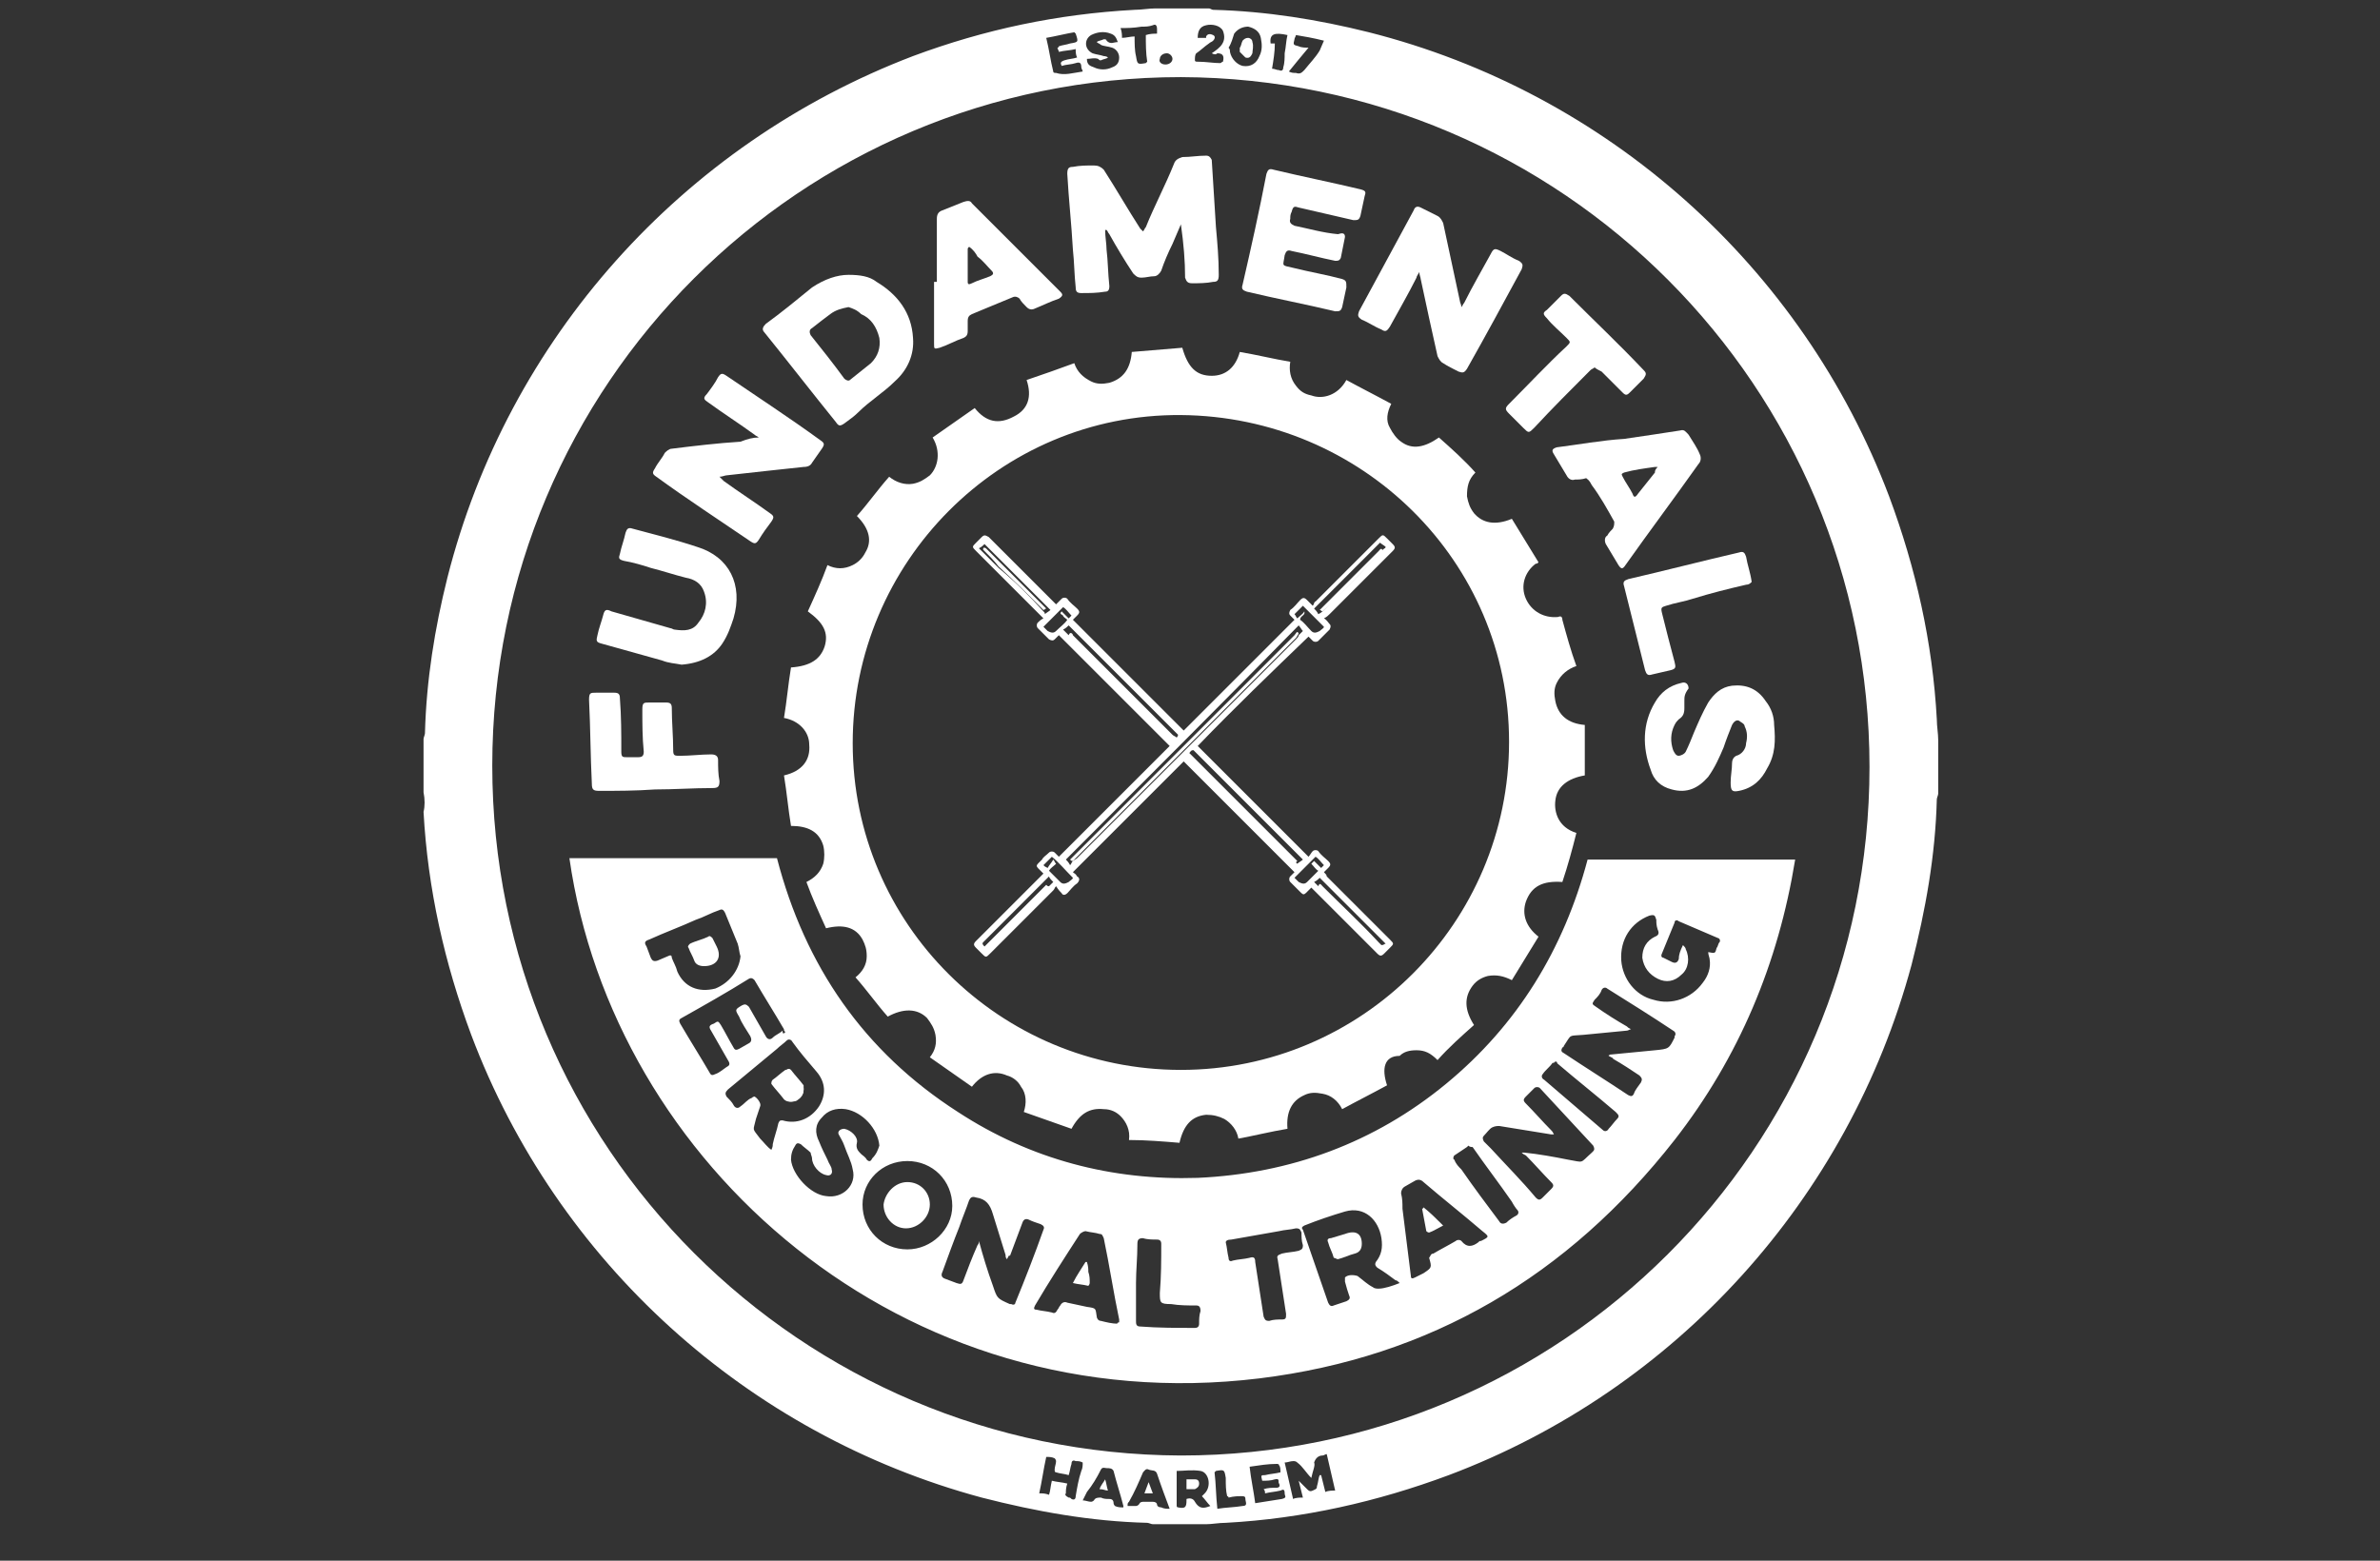
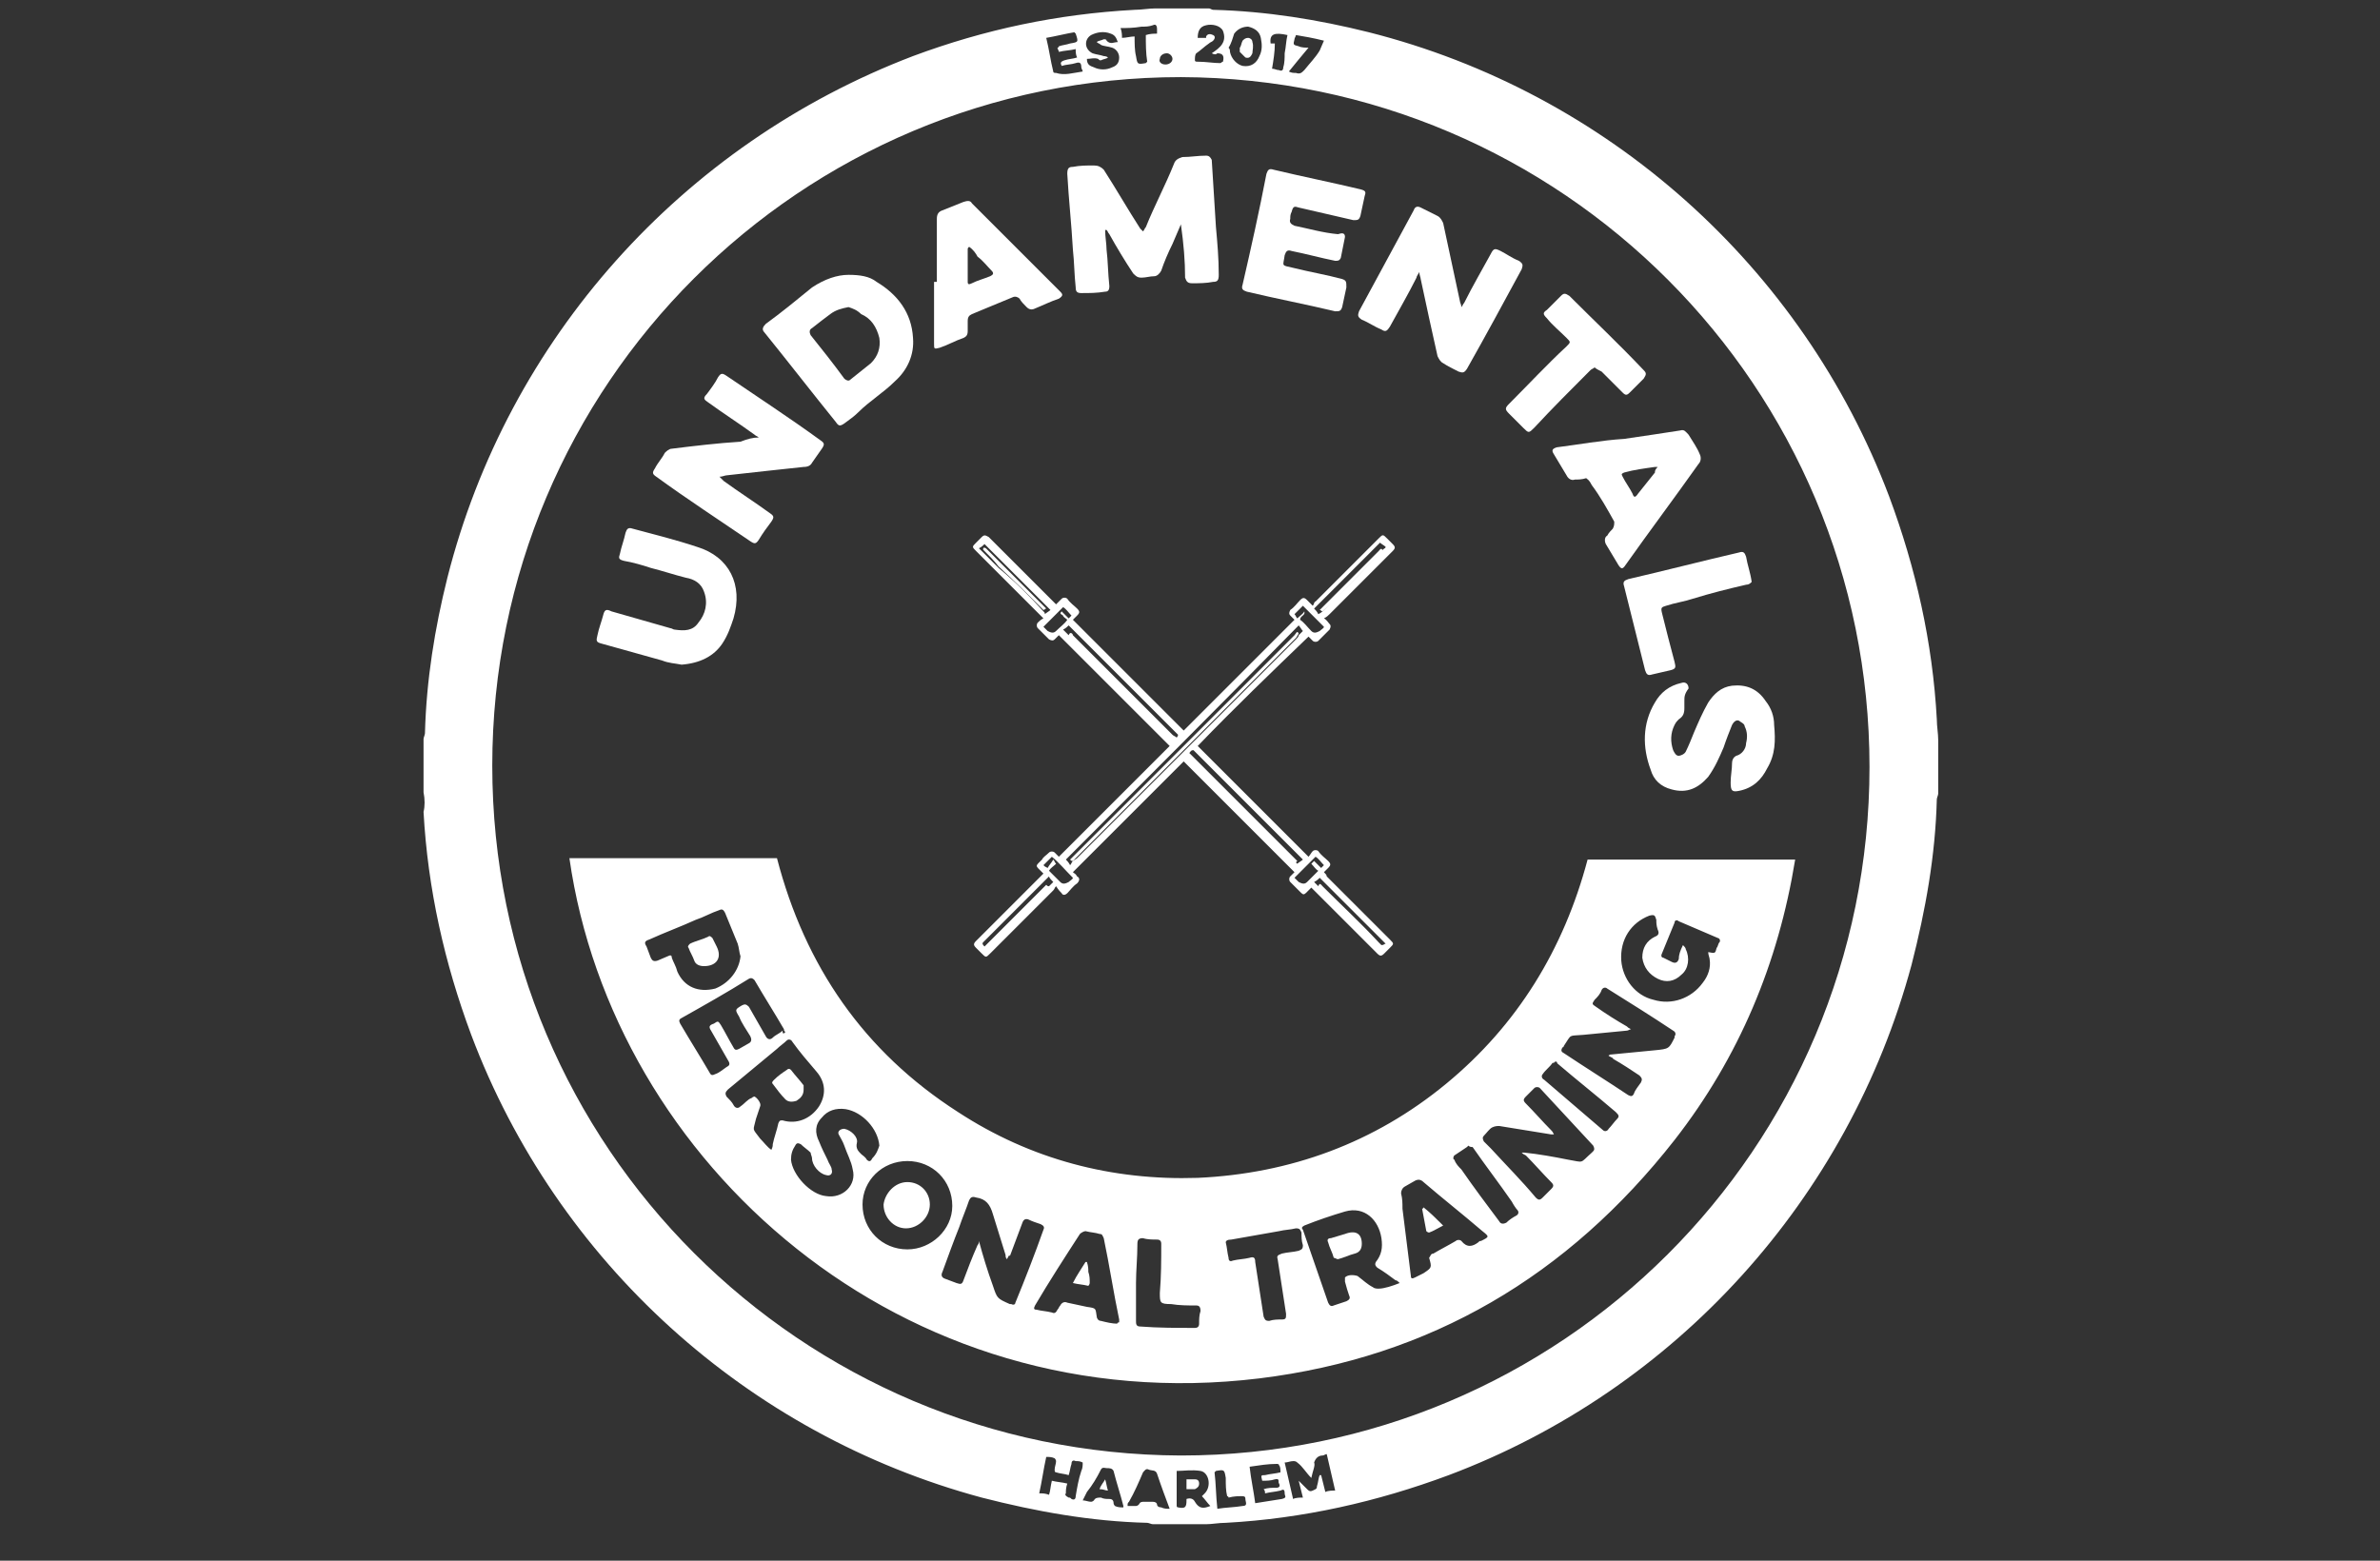
<svg xmlns="http://www.w3.org/2000/svg" version="1.1" id="Laag_1" x="0px" y="0px" viewBox="0 0 169.7 111.3" style="enable-background:new 0 0 169.7 111.3;" xml:space="preserve">
  <rect x="0" y="0" width="169.7" height="111.3" fill="#333333" stroke="none" />
  <style type="text/css">
	.st0{fill:#FFFFFF;}
</style>
  <path class="st0" d="M30.2,56.5c0-1.3,0-2.5,0-3.8c0-0.1,0.1-0.3,0.1-0.4c0.1-3.8,0.7-7.5,1.6-11.1c4.3-17,16.7-30.9,33.2-37.2  C70.2,2.1,75.4,1,80.9,0.7c0.5,0,1-0.1,1.5-0.1c1.3,0,2.5,0,3.8,0c0.1,0,0.2,0.1,0.3,0.1c3.8,0.1,7.5,0.7,11.1,1.6  c17,4.3,30.9,16.7,37.1,33.1c1.9,5.1,3.1,10.4,3.4,15.9c0,0.5,0.1,1,0.1,1.5c0,1.3,0,2.5,0,3.8c0,0.1-0.1,0.3-0.1,0.4  c-0.1,4-0.8,7.9-1.8,11.8c-4.5,16.7-16.8,30.3-33,36.4c-5.1,1.9-10.4,3.1-15.9,3.4c-0.5,0-1,0.1-1.4,0.1c-1.3,0-2.5,0-3.8,0  c-0.1,0-0.3-0.1-0.4-0.1c-4-0.1-7.9-0.8-11.8-1.8c-16.7-4.5-30.3-16.8-36.4-33c-1.9-5.1-3.1-10.4-3.4-15.9  C30.3,57.5,30.3,57,30.2,56.5z M84.2,103.8c27.1,0,49.1-21.9,49.1-49.1c0-27.1-21.9-49.1-49.1-49.2c-27.1,0-49.1,21.9-49.1,49.1  C35.1,81.8,57.1,103.7,84.2,103.8z M93.5,105.4c-0.4-0.4-0.6-0.8-1-1.1c-0.1-0.1-0.2-0.1-0.3-0.1c-0.2,0-0.4,0.1-0.6,0.1  c0.2,0.9,0.4,1.7,0.6,2.6c0.2-0.1,0.5-0.1,0.7-0.1c-0.1-0.4-0.2-0.8-0.3-1.2c0.2,0.2,0.4,0.4,0.6,0.6c0.1,0.1,0.2,0.2,0.4,0.1  c0.2-0.1,0.3-0.1,0.3-0.3c0.1-0.3,0.1-0.6,0.2-0.8c0,0,0.1,0,0.1,0c0.1,0.4,0.2,0.8,0.3,1.2c0.2-0.1,0.5-0.1,0.7-0.1  c-0.2-0.9-0.4-1.7-0.6-2.6c-0.1,0-0.2,0.1-0.3,0.1c-0.3,0-0.5,0.2-0.6,0.5C93.8,104.5,93.6,104.9,93.5,105.4z M84.6,106.9  c0.3-0.1,0.5,0,0.6,0.2c0.3,0.5,0.6,0.5,1.1,0.3c-0.2-0.2-0.4-0.5-0.6-0.7c0.1-0.1,0.1-0.1,0.2-0.2c0.5-0.5,0.3-1.5-0.3-1.6  c-0.6-0.1-1.2,0-1.7,0c0,0.8,0,1.7,0,2.5c0,0.1,0.1,0.1,0.1,0.1c0.5,0.1,0.6,0,0.6-0.5C84.6,107,84.6,107,84.6,106.9z M74.8,106.6  c0.1-0.3,0.1-0.6,0.2-1c0.4,0.1,0.7,0.1,1.1,0.2c-0.1,0.3-0.1,0.5-0.1,0.7c-0.1,0.1,0,0.2,0.2,0.3c0.1,0,0.1,0,0.2,0.1  c0.2,0.1,0.3,0,0.3-0.2c0.1-0.6,0.2-1.2,0.4-1.8c0.1-0.2,0.1-0.4,0.1-0.6c-0.2-0.1-0.3-0.1-0.5-0.1c-0.2-0.1-0.3,0-0.3,0.2  c-0.1,0.3-0.1,0.5-0.2,0.8c-0.3-0.1-0.6-0.1-0.9-0.2c-0.1,0-0.1-0.1-0.1-0.2c0-0.2,0.1-0.4,0.1-0.6c0-0.1-0.1-0.2-0.1-0.2  c-0.2-0.1-0.4-0.1-0.6-0.1c-0.2,0.9-0.3,1.7-0.5,2.6C74.4,106.5,74.5,106.5,74.8,106.6z M77.2,5.1c0-0.1-0.1-0.2-0.1-0.3  c0-0.3-0.1-0.4-0.4-0.3c-0.3,0.1-0.7,0.1-1,0.2c-0.1-0.2-0.1-0.3,0.2-0.4c0.3-0.1,0.6-0.1,0.9-0.2c-0.1-0.2-0.1-0.4-0.1-0.6  c-0.4,0.1-0.8,0.1-1.2,0.2c0-0.1-0.1-0.2-0.1-0.3c0.1,0,0.1-0.1,0.1-0.1c0.3-0.1,0.5-0.1,0.8-0.2c0.6-0.1,0.6-0.1,0.4-0.7  c0,0,0,0-0.1-0.1c-0.6,0.1-1.4,0.3-2,0.4c0.2,0.8,0.3,1.6,0.5,2.4c0,0.1,0.1,0.1,0.2,0.1C75.9,5.4,76.5,5.2,77.2,5.1z M89.1,104.6  c0.1,0.9,0.3,1.8,0.4,2.6c0.6-0.1,1.3-0.2,1.9-0.3c0.4-0.1,0.2-0.2,0.2-0.4c0-0.3-0.1-0.3-0.3-0.2c-0.4,0.1-0.7,0.1-1.1,0.2  c0-0.1,0-0.2-0.1-0.3c0.3-0.1,0.6-0.1,0.9-0.1c0.2,0,0.3-0.1,0.2-0.3c-0.1-0.1,0.1-0.4-0.3-0.3c-0.3,0.1-0.6,0.1-0.9,0.1  c-0.1-0.4-0.1-0.4,0.2-0.4c0.4-0.1,0.7-0.1,1.1-0.2c0-0.2,0-0.4-0.1-0.5c0-0.1-0.1-0.1-0.2-0.1C90.4,104.4,89.8,104.5,89.1,104.6z   M77.5,4.2c0,0.4,0.2,0.5,0.5,0.6C78.4,5,78.9,5,79.3,4.8c0.3-0.1,0.5-0.3,0.5-0.7c0-0.3-0.2-0.6-0.5-0.7c-0.3-0.1-0.6-0.1-0.8-0.2  c-0.1-0.1-0.2-0.1-0.3-0.2c0.1-0.1,0.3-0.1,0.5-0.2c0.1,0,0.2,0,0.2,0.1c0.3,0.3,0.5,0.1,0.8,0.1c-0.1-0.3-0.2-0.5-0.5-0.6  c-0.5-0.2-1-0.1-1.4,0.1c-0.5,0.3-0.5,1,0.1,1.3c0.3,0.1,0.5,0.1,0.8,0.2C78.7,4,78.9,4,79,4.1c-0.1,0.1-0.3,0.1-0.5,0.2  c-0.1,0-0.1,0-0.2-0.1C78,4.1,77.8,4.2,77.5,4.2z M77.2,107c0.2,0,0.4,0.1,0.6,0.1c0.1,0,0.2-0.1,0.2-0.1c0.1-0.2,0.3-0.2,0.5-0.2  c0.2,0.1,0.4,0.1,0.6,0.1c0.2,0,0.3,0.1,0.3,0.3c0,0.1,0.1,0.2,0.1,0.2c0.2,0.1,0.4,0.1,0.6,0.1c0-0.1,0-0.1,0-0.1  c-0.2-0.8-0.5-1.7-0.7-2.5c-0.1-0.2-0.3-0.2-0.5-0.2c-0.1,0-0.3-0.1-0.4,0.1c-0.3,0.6-0.6,1.1-1,1.6C77.4,106.6,77.3,106.8,77.2,107  z M83.4,107.6c-0.3-0.8-0.6-1.6-0.9-2.5c-0.1-0.3-0.4-0.2-0.6-0.3c-0.2-0.1-0.3,0.1-0.4,0.2c-0.3,0.7-0.6,1.4-1,2.1  c-0.1,0.1-0.1,0.1-0.1,0.3c0.2,0,0.4,0,0.6,0c0.1,0,0.2-0.1,0.2-0.1c0.1-0.2,0.2-0.2,0.4-0.2c0.2,0,0.4,0,0.6,0  c0.2,0,0.3,0.1,0.3,0.2c0,0.1,0.1,0.2,0.3,0.2C83,107.6,83.2,107.6,83.4,107.6z M87.6,3.4C87.7,3.4,87.7,3.4,87.6,3.4  c0.1,0.1,0.1,0.2,0.1,0.3c0.1,0.5,0.5,0.9,0.9,1c0.6,0.1,1-0.2,1.2-0.7c0.2-0.4,0.2-0.8,0.1-1.3c-0.1-0.5-0.5-0.7-0.9-0.8  C88.7,1.9,88.3,2,88,2.4C87.9,2.7,87.8,3.1,87.6,3.4z M86.4,3.8C87,3.4,87.5,3,87.2,2.2C87,1.8,86.4,1.7,86,1.8  c-0.5,0.1-0.6,0.5-0.6,0.9c0.2,0,0.4,0,0.6,0C86,2.7,86,2.6,86,2.6c0.1-0.2,0.3-0.2,0.5-0.1c0.2,0.1,0.1,0.3,0,0.4  c-0.1,0.1-0.2,0.1-0.3,0.2c-0.3,0.2-0.6,0.5-0.9,0.7c-0.1,0.1-0.1,0.3-0.1,0.5c0,0.1,0.1,0.1,0.2,0.1c0.6,0,1.1,0.1,1.6,0.1  c0.1,0,0.1-0.1,0.2-0.1c0.1-0.4,0-0.6-0.4-0.6C86.7,3.9,86.6,3.9,86.4,3.8z M80,2.7c0.3,0,0.6-0.1,0.9-0.1C80.9,3.1,80.9,3.6,81,4  c0.1,0.6,0.1,0.6,0.7,0.5c0,0,0,0,0.1-0.1c-0.1-0.6-0.1-1.3-0.1-1.9c0.3-0.1,0.6-0.1,0.8-0.1c0-0.1,0-0.2,0-0.3  c0-0.3-0.1-0.4-0.3-0.3c-0.3,0.1-0.5,0.1-0.8,0.1C80.8,2,80.4,2,79.9,2C80,2.3,80,2.5,80,2.7z M92.4,2.5c0,0.1-0.1,0.2-0.1,0.3  c-0.1,0.4-0.1,0.4,0.3,0.5c0.2,0.1,0.5,0.1,0.7,0.1c-0.5,0.6-1,1.2-1.4,1.7c0.2,0.1,0.3,0.1,0.5,0.1c0.3,0.1,0.4,0,0.6-0.2  c0.4-0.5,0.8-0.9,1.1-1.4c0.1-0.2,0.2-0.5,0.3-0.7C93.6,2.7,93,2.6,92.4,2.5z M87.6,106.8c0-0.1-0.1-0.1-0.1-0.1  c-0.1-0.4-0.1-0.8-0.1-1.3c-0.1-0.6-0.1-0.6-0.7-0.5c0,0,0,0-0.1,0.1c0.1,0.8,0.1,1.7,0.2,2.6c0.6-0.1,1.2-0.1,1.8-0.2  c0.4,0,0.2-0.3,0.2-0.5c0-0.2-0.1-0.2-0.3-0.2C88.3,106.7,88,106.7,87.6,106.8z M90.7,4.9C90.9,4.9,91,5,91.2,5  c0.2,0.1,0.3,0,0.3-0.2c0.1-0.3,0.1-0.7,0.1-1c0.1-0.5,0.1-0.9,0.2-1.3c-0.9-0.2-1.3-0.1-1.2,0.6c0.1,0,0.2,0,0.3,0  C90.9,3.7,90.8,4.3,90.7,4.9z M83.1,4.6c0.3,0,0.5-0.2,0.5-0.4c0-0.2-0.2-0.4-0.4-0.4c-0.3,0-0.5,0.2-0.5,0.4  C82.6,4.4,82.8,4.6,83.1,4.6z" />
  <path class="st0" d="M40.6,61.2c5,0,9.9,0,14.8,0c2,7.7,6.2,13.8,12.9,18.1c5.2,3.4,11,4.9,17.1,4.7c6.6-0.3,12.6-2.5,17.7-6.7  c5.1-4.2,8.4-9.6,10.1-16c4.9,0,9.9,0,14.8,0c-1.2,7.4-4,14.1-8.6,20c-7.6,9.7-17.4,15.5-29.6,17C64.3,101.4,43.7,82.9,40.6,61.2z   M108.5,82.2c0.1,0,0.1,0,0.2,0c1,0.1,2.1,0.3,3.1,0.5c1.2,0.2,0.8,0.3,1.7-0.5c0,0,0,0,0.1-0.1c0.1-0.1,0.1-0.2,0-0.4  c-1.3-1.4-2.5-2.7-3.8-4.1c-0.1-0.1-0.3-0.1-0.4,0c-0.2,0.2-0.4,0.4-0.6,0.6c-0.2,0.2-0.2,0.3,0,0.5c0.6,0.6,1.2,1.3,1.8,1.9  c0.1,0.1,0.1,0.1,0.2,0.3c-0.1,0-0.2,0-0.2,0c-1.2-0.2-2.5-0.4-3.7-0.6c-0.1,0-0.3,0-0.5,0.1c-0.2,0.1-0.4,0.4-0.6,0.6  c-0.1,0.1-0.1,0.2,0,0.4c0.2,0.2,0.3,0.3,0.5,0.5c1.1,1.2,2.2,2.3,3.2,3.5c0.2,0.2,0.3,0.2,0.5,0c0.2-0.2,0.4-0.4,0.6-0.6  s0.2-0.3,0-0.5c-0.6-0.6-1.2-1.3-1.8-1.9C108.6,82.3,108.6,82.3,108.5,82.2z M114.7,75.3C114.7,75.2,114.8,75.2,114.7,75.3  c0.1-0.1,0.1-0.1,0.2-0.1c1-0.1,2.1-0.2,3.1-0.3c1-0.1,1-0.1,1.4-0.9c0,0,0-0.1,0-0.1c0.1-0.1,0.1-0.3-0.1-0.4c-1.5-1-3.1-2-4.7-3  c-0.1-0.1-0.3-0.1-0.4,0.1c-0.1,0.3-0.3,0.5-0.5,0.7c-0.2,0.3-0.2,0.3,0.1,0.5c0.7,0.5,1.5,1,2.2,1.4c0.1,0.1,0.1,0.1,0.3,0.2  c-0.1,0-0.2,0.1-0.3,0.1c-1,0.1-2.1,0.2-3.1,0.3c-1.1,0.1-0.8-0.1-1.4,0.8c0,0,0,0.1-0.1,0.1c-0.1,0.2-0.1,0.3,0.1,0.4  c1.5,1,3.1,2,4.6,3c0.2,0.1,0.3,0.1,0.4-0.1c0.1-0.3,0.3-0.5,0.5-0.8c0.1-0.2,0.1-0.3-0.1-0.5c-0.6-0.4-1.2-0.8-1.9-1.2  C115.1,75.5,114.9,75.4,114.7,75.3z M71.8,89.8c-0.1-0.1-0.1-0.2-0.1-0.3c-0.3-1-0.6-1.9-0.9-2.9c-0.2-0.7-0.5-1.1-1.2-1.2  c-0.3-0.1-0.4,0-0.5,0.2c-0.2,0.6-0.5,1.3-0.7,1.9c-0.4,1-0.8,2.1-1.2,3.2c-0.1,0.2-0.1,0.4,0.2,0.5c0.3,0.1,0.5,0.2,0.8,0.3  c0.3,0.1,0.4,0.1,0.5-0.2c0.3-0.8,0.6-1.6,1-2.5c0.1-0.1,0.1-0.2,0.1-0.3c0.3,1.1,0.6,2.1,1,3.2c0.3,0.9,0.3,0.9,1.2,1.3  c0,0,0.1,0,0.1,0c0.2,0.1,0.3,0,0.3-0.1c0.7-1.7,1.4-3.5,2-5.2c0.1-0.2,0-0.3-0.2-0.4c-0.3-0.1-0.6-0.2-0.8-0.3  c-0.2-0.1-0.4-0.1-0.5,0.2c-0.3,0.8-0.6,1.6-0.9,2.4C72,89.4,71.9,89.6,71.8,89.8z M120,67.4c0.1,0.1,0.2,0.2,0.2,0.3  c0.3,0.6,0.2,1.4-0.3,1.8c-0.5,0.5-1.1,0.6-1.7,0.3c-0.6-0.3-1-0.8-1.1-1.5c0-0.7,0.3-1.2,0.9-1.5c0.3-0.1,0.3-0.3,0.2-0.5  c-0.1-0.3-0.1-0.5-0.1-0.7c-0.1-0.3-0.1-0.4-0.5-0.3c-1.3,0.5-2.1,1.7-2,3.2c0.1,1.3,1,2.5,2.3,2.8c1.3,0.4,2.7-0.1,3.5-1.2  c0.4-0.5,0.6-1.1,0.5-1.7c0-0.1-0.1-0.3-0.1-0.5c0.5,0.1,0.5,0.1,0.6-0.3c0.1-0.1,0.1-0.3,0.2-0.4c0.1-0.1,0-0.3-0.1-0.3  c-0.9-0.4-1.9-0.8-2.8-1.2c-0.1-0.1-0.3-0.1-0.3,0.1c-0.3,0.7-0.6,1.5-0.9,2.2c-0.1,0.2,0,0.3,0.1,0.3c0.2,0.1,0.4,0.2,0.6,0.3  c0.2,0.1,0.4,0.1,0.5-0.2C119.7,68.1,119.8,67.8,120,67.4z M55,82c0.1-0.2,0.1-0.3,0.1-0.4c0.1-0.5,0.3-1,0.4-1.5  c0.1-0.2,0.1-0.2,0.3-0.2c1,0.3,2-0.1,2.6-1c0.5-0.8,0.5-1.7-0.2-2.5c-0.6-0.7-1.2-1.4-1.7-2.1c-0.1-0.2-0.3-0.2-0.4-0.1  c-0.2,0.2-0.5,0.4-0.7,0.6c-1.2,1-2.3,1.9-3.5,2.9c-0.2,0.2-0.2,0.3-0.1,0.5c0.2,0.2,0.4,0.4,0.5,0.6c0.1,0.2,0.3,0.3,0.5,0.1  c0.3-0.2,0.5-0.5,0.8-0.6c0.1-0.1,0.2-0.1,0.2-0.1c0.2,0.1,0.5,0.5,0.4,0.7c-0.1,0.3-0.2,0.6-0.3,0.9c-0.2,0.9-0.3,0.6,0.3,1.4  C54.5,81.5,54.7,81.8,55,82z M99.8,91.5c-0.1-0.1-0.2-0.2-0.3-0.2c-0.4-0.3-0.8-0.6-1.3-0.9c-0.1-0.1-0.2-0.2-0.1-0.4  c0.4-0.5,0.5-1,0.4-1.7c-0.2-1.3-1.2-2.3-2.6-1.9c-1,0.3-1.9,0.6-2.9,1c-0.2,0.1-0.2,0.2-0.1,0.3c0.6,1.7,1.2,3.5,1.8,5.2  c0.1,0.2,0.2,0.3,0.4,0.2c0.3-0.1,0.6-0.2,0.9-0.3c0.2-0.1,0.3-0.2,0.2-0.4c-0.1-0.3-0.2-0.6-0.3-1c0-0.1,0-0.2,0-0.3  c0.2-0.2,0.6-0.2,0.9-0.1c0.4,0.3,0.7,0.6,1.1,0.8c0.1,0.1,0.3,0.1,0.4,0.1C98.7,91.9,99.3,91.7,99.8,91.5z M64.7,89.1  c1.7,0,3.2-1.4,3.2-3.1c0-1.8-1.4-3.2-3.2-3.2c-1.8,0-3.2,1.4-3.2,3.1C61.5,87.7,62.9,89.1,64.7,89.1z M56,73.6  c-0.1-0.1-0.1-0.1-0.1-0.2c-0.7-1.2-1.4-2.3-2.1-3.5c-0.1-0.1-0.2-0.2-0.4-0.1c-1.6,1-3.2,1.9-4.8,2.8c-0.2,0.1-0.2,0.2-0.1,0.4  c0.7,1.2,1.4,2.3,2.1,3.5c0.1,0.2,0.2,0.2,0.4,0.1c0.3-0.1,0.5-0.3,0.8-0.5c0.2-0.1,0.3-0.2,0.1-0.5c-0.4-0.7-0.8-1.4-1.2-2.1  c-0.2-0.3-0.1-0.4,0.2-0.5c0.3-0.2,0.3-0.2,0.5,0.1c0.3,0.5,0.6,1.1,0.9,1.6c0.1,0.2,0.2,0.2,0.4,0.1c0.2-0.1,0.5-0.3,0.7-0.4  c0.2-0.1,0.2-0.3,0.1-0.5c-0.3-0.5-0.6-0.9-0.8-1.4c-0.3-0.5-0.3-0.5,0.2-0.8c0.2-0.1,0.3-0.1,0.5,0.1c0.4,0.7,0.8,1.4,1.2,2.1  c0.1,0.2,0.3,0.3,0.5,0.1c0.2-0.2,0.5-0.3,0.7-0.5C55.8,73.8,55.9,73.7,56,73.6z M62.7,81.7C62.7,81.7,62.7,81.7,62.7,81.7  c-0.1-1.2-1.2-2.4-2.4-2.6c-0.7-0.1-1.3,0.1-1.7,0.6c-0.5,0.5-0.5,1.1-0.2,1.7c0.2,0.5,0.4,0.9,0.6,1.3c0.1,0.3,0.3,0.5,0.3,0.7  c0.1,0.3-0.1,0.5-0.4,0.4c-0.5-0.1-1-0.7-1-1.2c0-0.1-0.1-0.3-0.1-0.4c-0.2-0.2-0.5-0.4-0.7-0.6c-0.2-0.1-0.3-0.1-0.4,0.1  c-0.2,0.3-0.3,0.6-0.3,1c0.1,1.1,1.4,2.5,2.5,2.6c1.2,0.2,2.2-0.8,1.9-1.9c-0.1-0.6-0.4-1.1-0.6-1.7c-0.1-0.3-0.3-0.6-0.4-0.8  c-0.1-0.2,0.1-0.4,0.4-0.4c0.5,0.1,1,0.6,0.9,1c-0.1,0.4,0.1,0.6,0.3,0.8c0.1,0.1,0.3,0.2,0.4,0.4c0.2,0.2,0.3,0.1,0.4-0.1  C62.5,82.3,62.6,82,62.7,81.7z M101.9,89.7c0.1-0.1,0.1-0.3,0.3-0.3c0.5-0.3,1.1-0.6,1.6-0.9c0.1-0.1,0.3-0.1,0.4,0  c0.4,0.5,0.8,0.4,1.2,0.1c0.1-0.1,0.1-0.1,0.2-0.1c0.6-0.3,0.6-0.3,0.1-0.7c-1.4-1.2-2.8-2.3-4.2-3.5c-0.2-0.2-0.4-0.2-0.6-0.1  c-0.2,0.1-0.5,0.3-0.7,0.4c-0.2,0.1-0.3,0.3-0.3,0.5c0.1,0.4,0.1,0.7,0.1,1.1c0.2,1.6,0.4,3.2,0.6,4.8c0,0.2,0.1,0.2,0.3,0.1  c0.2-0.1,0.4-0.2,0.6-0.3C102.1,90.4,102.1,90.4,101.9,89.7z M79.8,94.3c0-0.1,0-0.2,0-0.2c-0.4-1.9-0.7-3.9-1.1-5.8  c-0.1-0.2-0.1-0.3-0.3-0.3c-0.3-0.1-0.6-0.1-1-0.2c-0.1,0-0.3,0.1-0.4,0.2c-1.1,1.7-2.2,3.4-3.2,5.1c-0.1,0.2-0.1,0.3,0.1,0.3  c0.4,0.1,0.7,0.1,1.1,0.2c0.2,0.1,0.3,0,0.4-0.2c0.1-0.1,0.1-0.2,0.2-0.3c0.1-0.2,0.3-0.3,0.5-0.2c0.5,0.1,0.9,0.2,1.4,0.3  c0.7,0.1,0.6,0.1,0.7,0.7c0,0.1,0.1,0.3,0.3,0.3c0.4,0.1,0.8,0.2,1.2,0.2C79.6,94.4,79.7,94.3,79.8,94.3z M52.8,68.2  c-0.1-0.3-0.1-0.6-0.2-0.9c-0.3-0.7-0.6-1.5-0.9-2.2c-0.1-0.2-0.2-0.3-0.4-0.2c-0.6,0.2-1.1,0.5-1.7,0.7c-1.1,0.5-2.2,0.9-3.3,1.4  c-0.3,0.1-0.4,0.2-0.2,0.5c0.1,0.3,0.2,0.5,0.3,0.8c0.1,0.2,0.2,0.3,0.5,0.2c0.2-0.1,0.5-0.2,0.7-0.3c0.2-0.1,0.3-0.1,0.3,0.1  c0.1,0.3,0.3,0.6,0.4,1c0.5,1.1,1.5,1.5,2.7,1.2C52,70.1,52.7,69.2,52.8,68.2z M87.4,88.6c0.1,0.4,0.1,0.7,0.2,1.1  c0,0.2,0.1,0.3,0.3,0.2c0.4-0.1,0.8-0.1,1.2-0.2c0.3-0.1,0.4,0,0.4,0.3c0.2,1.3,0.4,2.6,0.6,3.9c0.1,0.2,0.1,0.3,0.4,0.3  c0.3-0.1,0.6-0.1,0.9-0.1c0.3,0,0.3-0.1,0.3-0.4c-0.2-1.3-0.4-2.6-0.6-3.9c-0.1-0.3,0.1-0.3,0.3-0.4c0.4-0.1,0.8-0.1,1.2-0.2  c0.2-0.1,0.3-0.1,0.3-0.4c-0.1-0.3-0.1-0.6-0.1-0.9c-0.1-0.2-0.1-0.3-0.4-0.3c-0.4,0.1-0.8,0.1-1.2,0.2c-1.1,0.2-2.3,0.4-3.4,0.6  C87.5,88.4,87.4,88.5,87.4,88.6z M81,91.5C81,91.5,81.1,91.5,81,91.5c0,0.9,0,1.8,0,2.7c0,0.2,0,0.4,0.3,0.4  c1.3,0.1,2.6,0.1,3.9,0.1c0.2,0,0.3-0.1,0.3-0.3c0-0.3,0-0.6,0.1-0.9c0-0.3-0.1-0.4-0.3-0.4c-0.6,0-1.2,0-1.8-0.1  c-0.8,0-0.8-0.1-0.8-0.8c0.1-1.2,0.1-2.3,0.1-3.5c0-0.2-0.1-0.3-0.3-0.3c-0.3,0-0.7,0-1-0.1c-0.3,0-0.4,0.1-0.4,0.4  C81.1,89.7,81,90.6,81,91.5z M110.9,75.7c-0.1,0.1-0.1,0.1-0.2,0.1c-0.2,0.3-0.5,0.5-0.7,0.8c-0.1,0.1-0.1,0.3,0.1,0.4  c1.4,1.2,2.8,2.4,4.2,3.6c0.1,0.1,0.3,0.1,0.4-0.1c0.2-0.2,0.4-0.5,0.6-0.7c0.2-0.2,0.1-0.3-0.1-0.5c-1.4-1.2-2.8-2.3-4.2-3.5  C111.1,75.8,111,75.7,110.9,75.7z M104.7,81.7c-0.1,0.1-0.1,0.1-0.1,0.1c-0.3,0.2-0.6,0.4-0.9,0.6c-0.1,0.1-0.1,0.3,0,0.3  c0.1,0.3,0.3,0.5,0.5,0.7c0.9,1.3,1.8,2.5,2.7,3.7c0.1,0.2,0.3,0.2,0.5,0.1c0.2-0.2,0.5-0.4,0.7-0.5c0.2-0.1,0.2-0.3,0.1-0.4  s-0.3-0.4-0.4-0.6c-0.9-1.3-1.9-2.6-2.8-3.9C104.9,81.8,104.8,81.8,104.7,81.7z" />
-   <path class="st0" d="M98.9,77.4c-1.1,0.6-2.1,1.1-3.2,1.7c-0.3-0.6-0.8-1-1.4-1.1c-0.5-0.1-0.9-0.1-1.3,0.1  c-0.9,0.4-1.3,1.2-1.2,2.4c-1.2,0.2-2.4,0.5-3.5,0.7c-0.1-0.6-0.5-1.1-1-1.4c-0.4-0.2-0.8-0.3-1.3-0.3c-1,0.1-1.6,0.7-1.9,2  c-1.2-0.1-2.4-0.2-3.6-0.2c0.1-0.7-0.2-1.3-0.6-1.7c-0.3-0.3-0.7-0.5-1.2-0.5c-1-0.1-1.7,0.3-2.3,1.4c-1.1-0.4-2.3-0.8-3.4-1.2  c0.2-0.6,0.2-1.3-0.2-1.8c-0.2-0.4-0.6-0.7-1-0.8c-0.9-0.4-1.8-0.1-2.5,0.8c-1-0.7-2-1.4-3-2.1c0.4-0.5,0.5-1,0.4-1.6  c-0.1-0.5-0.3-0.8-0.6-1.2c-0.7-0.7-1.7-0.7-2.8-0.1c-0.8-0.9-1.5-1.9-2.3-2.8c0.5-0.4,0.8-0.9,0.8-1.5c0-0.5-0.1-0.8-0.3-1.2  c-0.5-0.9-1.4-1.1-2.6-0.8c-0.5-1.1-1-2.2-1.4-3.3c0.6-0.3,1-0.7,1.2-1.3c0.1-0.4,0.1-0.9,0-1.3c-0.3-1-1.1-1.4-2.3-1.4  c-0.2-1.2-0.3-2.4-0.5-3.6c1.3-0.3,1.9-1.1,1.8-2.2c0-0.9-0.7-1.7-1.8-1.9c0.2-1.2,0.3-2.4,0.5-3.6c1.4-0.1,2.1-0.6,2.4-1.5  c0.3-1-0.1-1.7-1.2-2.5c0.5-1.1,1-2.2,1.4-3.3c0.6,0.3,1.2,0.3,1.8,0c0.4-0.2,0.7-0.5,0.9-0.9c0.5-0.8,0.3-1.7-0.6-2.6  c0.8-0.9,1.5-1.9,2.3-2.8c0.5,0.4,1.1,0.6,1.7,0.5c0.5-0.1,0.8-0.3,1.2-0.6c0.6-0.6,0.8-1.7,0.2-2.7c1-0.7,2-1.4,3-2.1  c0.8,1,1.7,1.2,2.8,0.6c1-0.5,1.3-1.4,0.9-2.6c1.2-0.4,2.3-0.8,3.4-1.2c0.2,0.6,0.6,1,1.2,1.3c0.4,0.2,0.8,0.2,1.3,0.1  c1-0.3,1.5-1,1.6-2.2c1.2-0.1,2.4-0.2,3.6-0.3c0.4,1.4,1,2,2.1,2c1,0,1.7-0.6,2-1.7c1.2,0.2,2.4,0.5,3.6,0.7c-0.1,0.6,0,1.2,0.4,1.7  c0.3,0.4,0.6,0.6,1.1,0.7c0.8,0.3,1.9,0,2.5-1.1c1.1,0.6,2.1,1.1,3.2,1.7c-0.3,0.6-0.4,1.2-0.1,1.7c0.2,0.4,0.5,0.8,0.8,1  c0.8,0.6,1.7,0.4,2.7-0.3c0.9,0.8,1.8,1.6,2.6,2.5c-0.5,0.5-0.6,1-0.6,1.7c0.1,0.5,0.2,0.8,0.5,1.2c0.6,0.7,1.5,0.9,2.7,0.4  c0.6,1,1.3,2.1,1.9,3.1c-0.1,0.1-0.1,0.1-0.2,0.1c-0.8,0.6-1.1,1.6-0.7,2.5c0.4,0.9,1.3,1.4,2.3,1.3c0.2-0.1,0.3,0,0.3,0.2  c0.3,1.1,0.6,2.2,1,3.3c-0.6,0.2-1.1,0.6-1.4,1.2c-0.2,0.4-0.2,0.8-0.1,1.3c0.2,1,0.9,1.6,2.1,1.7c0,1.2,0,2.4,0,3.6  c-1.2,0.2-2,0.8-2.1,1.8c-0.1,0.8,0.2,1.9,1.5,2.3c-0.3,1.2-0.6,2.3-1,3.5c-1.4-0.1-2.2,0.3-2.6,1.4c-0.3,0.9,0,1.8,0.9,2.5  c-0.6,1-1.3,2.1-1.9,3.1c-0.6-0.3-1.1-0.4-1.7-0.3c-0.4,0.1-0.8,0.3-1.1,0.7c-0.6,0.8-0.6,1.7,0.1,2.8c-0.9,0.8-1.8,1.6-2.6,2.5  c-0.5-0.5-0.9-0.7-1.5-0.7c-0.5,0-0.9,0.1-1.2,0.4C98.7,75.3,98.5,76.2,98.9,77.4z M84.2,76.3c12.9,0,23.4-10.5,23.4-23.4  S97.1,29.7,84.2,29.6S60.8,40.1,60.8,53C60.8,65.9,71.3,76.3,84.2,76.3z" />
  <path class="st0" d="M84.2,16c-0.2,0.5-0.4,0.9-0.6,1.4c-0.3,0.6-0.6,1.3-0.8,1.9c-0.1,0.2-0.3,0.4-0.5,0.4c-0.3,0-0.6,0.1-0.9,0.1  c-0.3,0-0.4-0.1-0.6-0.3c-0.6-0.9-1.2-1.9-1.7-2.8c-0.1-0.1-0.1-0.2-0.2-0.3c0,0-0.1,0-0.1,0c0,0.5,0.1,1,0.1,1.4  c0.1,0.8,0.1,1.7,0.2,2.6c0,0.3-0.1,0.4-0.3,0.4c-0.6,0.1-1.1,0.1-1.7,0.1c-0.3,0-0.4-0.1-0.4-0.4c-0.1-0.9-0.1-1.8-0.2-2.7  c-0.1-1.8-0.3-3.6-0.4-5.4c0-0.4,0.1-0.5,0.4-0.5c0.5-0.1,1-0.1,1.5-0.1c0.3,0,0.5,0.1,0.7,0.3c0.9,1.4,1.7,2.8,2.6,4.2  c0.1,0.1,0.1,0.1,0.2,0.2c0.1-0.1,0.1-0.2,0.2-0.3c0.6-1.5,1.4-3,2-4.5c0.1-0.3,0.3-0.4,0.6-0.5c0.6,0,1.1-0.1,1.7-0.1  c0.2,0,0.3,0.1,0.4,0.3c0.1,1.6,0.2,3.2,0.3,4.8c0.1,1.1,0.2,2.2,0.2,3.4c0,0.4-0.1,0.5-0.4,0.5c-0.5,0.1-1,0.1-1.5,0.1  c-0.3,0-0.4-0.1-0.5-0.4C84.5,18.6,84.4,17.4,84.2,16C84.3,16.1,84.2,16,84.2,16C84.3,16.1,84.2,16,84.2,16z" />
  <path class="st0" d="M104.2,21.9c0.1-0.1,0.1-0.2,0.2-0.3c0.6-1.2,1.3-2.4,1.9-3.5c0.2-0.4,0.3-0.4,0.7-0.2c0.4,0.2,0.8,0.5,1.3,0.7  c0.3,0.2,0.3,0.3,0.2,0.6c-1.3,2.4-2.6,4.8-3.9,7.1c-0.2,0.3-0.3,0.3-0.6,0.2c-0.4-0.2-0.8-0.4-1.1-0.6c-0.2-0.1-0.3-0.3-0.4-0.5  c-0.4-1.8-0.8-3.6-1.2-5.5c0-0.1-0.1-0.3-0.1-0.5c-0.1,0.2-0.2,0.3-0.2,0.4c-0.6,1.2-1.3,2.4-1.9,3.5c-0.2,0.3-0.3,0.4-0.6,0.2  c-0.5-0.2-0.9-0.5-1.4-0.7c-0.3-0.2-0.3-0.3-0.2-0.6c1.3-2.4,2.6-4.8,3.9-7.2c0.1-0.3,0.3-0.3,0.5-0.2c0.4,0.2,0.8,0.4,1.2,0.6  c0.2,0.1,0.3,0.3,0.4,0.5c0.4,1.9,0.8,3.7,1.2,5.6C104.1,21.6,104.2,21.7,104.2,21.9z" />
  <path class="st0" d="M54.1,31.2c-0.1-0.1-0.2-0.1-0.3-0.2c-1.1-0.8-2.2-1.5-3.3-2.3c-0.3-0.2-0.4-0.3-0.1-0.6  c0.3-0.4,0.6-0.8,0.8-1.2c0.2-0.3,0.3-0.3,0.6-0.1c2.2,1.5,4.5,3,6.7,4.6c0.3,0.2,0.3,0.3,0.1,0.6c-0.2,0.3-0.5,0.7-0.7,1  c-0.1,0.2-0.3,0.3-0.6,0.3c-1.9,0.2-3.7,0.4-5.5,0.6c-0.1,0-0.3,0.1-0.5,0.1c0.1,0.1,0.2,0.2,0.3,0.3c1.1,0.8,2.2,1.5,3.3,2.3  c0.3,0.2,0.3,0.3,0.1,0.6c-0.3,0.4-0.6,0.8-0.9,1.3c-0.2,0.3-0.3,0.3-0.6,0.1c-2.2-1.5-4.5-3-6.7-4.6c-0.3-0.2-0.3-0.3-0.1-0.6  c0.2-0.4,0.5-0.7,0.7-1.1c0.1-0.1,0.3-0.3,0.5-0.3c1.6-0.2,3.3-0.4,4.9-0.5C53.3,31.3,53.7,31.2,54.1,31.2  C54.1,31.2,54.1,31.2,54.1,31.2z" />
  <path class="st0" d="M60.5,19.6c0.8,0,1.5,0.1,2,0.5c1.5,0.9,2.5,2.2,2.6,4c0.1,1.2-0.4,2.3-1.3,3.1c-0.8,0.8-1.8,1.4-2.6,2.2  c-0.3,0.3-0.6,0.5-1,0.8c-0.3,0.2-0.4,0.2-0.6-0.1c-1.7-2.1-3.4-4.3-5.1-6.4c-0.2-0.2-0.1-0.4,0.1-0.6c1.1-0.8,2.2-1.7,3.3-2.6  C58.8,19.9,59.7,19.6,60.5,19.6z M60.5,21.9c-0.5,0.1-0.9,0.2-1.3,0.5c-0.4,0.3-0.8,0.6-1.3,1c-0.2,0.1-0.2,0.3-0.1,0.5  c0.8,1,1.6,2,2.4,3.1c0.1,0.1,0.3,0.2,0.4,0.1c0.5-0.4,1-0.8,1.5-1.2c0.5-0.5,0.7-1.1,0.6-1.8c-0.2-0.8-0.6-1.4-1.3-1.7  C61.1,22.1,60.8,22,60.5,21.9z" />
  <path class="st0" d="M95.9,16.9c-0.1,0.5-0.2,1-0.3,1.5c-0.1,0.2-0.2,0.2-0.4,0.2c-1-0.2-2.1-0.5-3.1-0.7c-0.3-0.1-0.4,0-0.5,0.3  c-0.1,0.8-0.3,0.7,0.6,0.9c1.2,0.3,2.4,0.5,3.5,0.8C96,20,96,20.1,96,20.5c-0.1,0.5-0.2,0.9-0.3,1.4c-0.1,0.3-0.2,0.3-0.5,0.3  c-2.1-0.5-4.2-0.9-6.3-1.4c-0.3-0.1-0.4-0.2-0.3-0.5c0.6-2.6,1.2-5.3,1.7-7.9c0.1-0.3,0.2-0.4,0.5-0.3c2.1,0.5,4.1,0.9,6.2,1.4  c0.4,0.1,0.4,0.2,0.3,0.5c-0.1,0.5-0.2,0.9-0.3,1.4c-0.1,0.3-0.2,0.3-0.5,0.3c-1.3-0.3-2.6-0.6-3.9-0.9c-0.3-0.1-0.4-0.1-0.5,0.3  c-0.1,0.2-0.1,0.3-0.1,0.5c-0.1,0.3,0.1,0.4,0.3,0.5c1,0.2,2,0.5,3.1,0.6C95.7,16.6,95.9,16.6,95.9,16.9z" />
  <path class="st0" d="M120.1,50c0,0.2,0,0.4,0,0.5c0,0.4-0.1,0.6-0.4,0.8c-0.1,0.1-0.2,0.2-0.3,0.4c-0.3,0.6-0.3,1.2-0.1,1.8  c0.1,0.2,0.2,0.4,0.4,0.4c0.1,0,0.4-0.1,0.5-0.3c0.2-0.4,0.4-0.9,0.6-1.4c0.3-0.7,0.6-1.4,1-2.1c0.4-0.6,0.9-1.1,1.7-1.2  c1-0.1,1.8,0.2,2.4,1.1c0.4,0.5,0.6,1.1,0.6,1.7c0.1,1.1,0.1,2.1-0.5,3.1c-0.4,0.8-1,1.4-2,1.6c-0.5,0.1-0.6,0-0.6-0.6  c0-0.5,0.1-0.9,0.1-1.4c0-0.2,0.1-0.4,0.3-0.5c0.4-0.1,0.7-0.5,0.7-0.9c0.1-0.4,0.1-0.8-0.1-1.2c0-0.2-0.3-0.3-0.4-0.4  c-0.2-0.1-0.4,0.1-0.5,0.3c-0.2,0.5-0.4,1-0.6,1.6c-0.3,0.7-0.6,1.4-1.1,2.1c-0.7,0.8-1.5,1.2-2.6,0.9c-0.8-0.2-1.3-0.7-1.5-1.4  c-0.6-1.6-0.6-3.3,0.3-4.8c0.4-0.7,1-1.2,1.9-1.4c0.3-0.1,0.5,0.1,0.5,0.4C120.1,49.5,120.1,49.7,120.1,50L120.1,50z" />
  <path class="st0" d="M66.8,20.1c0-1.5,0-3,0-4.5c0-0.3,0.1-0.5,0.4-0.6c0.5-0.2,1-0.4,1.5-0.6c0.3-0.1,0.5-0.1,0.6,0.1  c2.1,2.1,4.2,4.2,6.3,6.3c0.2,0.2,0.2,0.3-0.1,0.5c-0.6,0.2-1.2,0.5-1.7,0.7c-0.2,0.1-0.4,0.1-0.6-0.1s-0.4-0.4-0.5-0.6  c-0.1-0.1-0.3-0.2-0.5-0.1c-1,0.4-1.9,0.8-2.9,1.2c-0.2,0.1-0.3,0.2-0.3,0.5s0,0.5,0,0.7c0,0.3-0.1,0.4-0.3,0.5  c-0.6,0.2-1.1,0.5-1.7,0.7c-0.4,0.1-0.4,0.1-0.4-0.3c0-1.5,0-2.9,0-4.4C66.7,20.1,66.8,20.1,66.8,20.1z M69.1,17.6  c-0.1,0.1-0.1,0.1-0.1,0.2c0,0.8,0,1.5,0,2.3c0,0.2,0.1,0.2,0.3,0.1c0.4-0.2,0.8-0.3,1.3-0.5c0.2-0.1,0.3-0.2,0.1-0.4  c-0.3-0.3-0.6-0.7-1-1C69.6,18.1,69.4,17.8,69.1,17.6z" />
  <path class="st0" d="M113.1,34.1c-0.3,0.1-0.6,0.1-0.8,0.1c-0.3,0.1-0.5-0.1-0.6-0.3c-0.3-0.5-0.6-1-0.9-1.5  c-0.2-0.3-0.1-0.4,0.2-0.5c1.6-0.2,3.2-0.5,4.8-0.6c1.4-0.2,2.7-0.4,4-0.6c0.3-0.1,0.4,0.1,0.6,0.3c0.3,0.5,0.6,0.9,0.8,1.4  c0.1,0.2,0.1,0.5-0.1,0.7c-1.7,2.4-3.5,4.8-5.2,7.2c-0.2,0.3-0.3,0.3-0.5,0c-0.3-0.5-0.6-1-0.9-1.5c-0.1-0.2-0.1-0.5,0.1-0.6  c0.1-0.2,0.3-0.4,0.4-0.5c0.1-0.2,0.1-0.3,0.1-0.5c-0.5-0.9-1-1.8-1.6-2.6C113.3,34.2,113.2,34.2,113.1,34.1z M118.2,33.3  c-0.1,0-0.1,0-0.2,0c-0.7,0.1-1.5,0.2-2.2,0.4c-0.2,0.1-0.2,0.1-0.1,0.3c0.2,0.4,0.5,0.8,0.7,1.2c0.1,0.3,0.2,0.3,0.4,0  c0.4-0.5,0.8-1,1.2-1.5C118,33.6,118,33.5,118.2,33.3z" />
  <path class="st0" d="M48.6,47.4c-0.5-0.1-0.9-0.1-1.4-0.3c-1.4-0.4-2.9-0.8-4.3-1.2c-0.4-0.1-0.4-0.2-0.3-0.6c0.1-0.5,0.3-1,0.4-1.4  c0.1-0.4,0.2-0.5,0.6-0.3c1.4,0.4,2.8,0.8,4.2,1.2c0.1,0,0.2,0.1,0.3,0.1c0.7,0.1,1.3,0.1,1.7-0.5c0.5-0.6,0.7-1.4,0.4-2.2  c-0.2-0.6-0.7-0.9-1.3-1c-0.8-0.2-1.7-0.5-2.5-0.7c-0.6-0.2-1.3-0.4-1.9-0.5c-0.4-0.1-0.4-0.2-0.3-0.5c0.1-0.5,0.3-1,0.4-1.5  c0.1-0.3,0.2-0.4,0.5-0.3c1.5,0.4,3.1,0.8,4.6,1.3c2.3,0.7,3.3,2.7,2.6,5.1c-0.2,0.6-0.4,1.2-0.8,1.8C50.9,46.8,49.9,47.3,48.6,47.4  z" />
-   <path class="st0" d="M46.7,56.3c-1.4,0.1-2.7,0.1-4,0.1c-0.4,0-0.5-0.1-0.5-0.5c-0.1-2-0.1-4-0.2-6c0-0.5,0.1-0.5,0.5-0.5  c0.5,0,0.9,0,1.3,0c0.3,0,0.4,0.1,0.4,0.4c0.1,1.3,0.1,2.5,0.1,3.8c0,0.4,0.1,0.4,0.4,0.4c0.3,0,0.6,0,0.8,0c0.3,0,0.4-0.1,0.4-0.4  c-0.1-1-0.1-2-0.1-3c0-0.5,0.1-0.5,0.5-0.5c0.4,0,0.8,0,1.2,0c0.3,0,0.4,0.1,0.4,0.4c0,1,0.1,2,0.1,3c0,0.4,0.1,0.4,0.5,0.4  c0.7,0,1.5-0.1,2.2-0.1c0.3,0,0.5,0.1,0.5,0.4c0,0.5,0,1,0.1,1.5c0,0.4-0.1,0.5-0.5,0.5C49.4,56.2,48.1,56.3,46.7,56.3  C46.7,56.3,46.7,56.3,46.7,56.3z" />
  <path class="st0" d="M113.7,26.2c-0.1,0.1-0.2,0.1-0.3,0.2c-1.4,1.4-2.7,2.7-4,4.1c-0.4,0.4-0.4,0.4-0.8,0c-0.3-0.3-0.6-0.6-1-1  c-0.3-0.3-0.3-0.4,0-0.7c1.4-1.4,2.7-2.8,4.1-4.1c0.3-0.3,0.3-0.3,0-0.6c-0.5-0.5-1-0.9-1.4-1.4c-0.3-0.3-0.3-0.4,0-0.6  c0.3-0.3,0.6-0.6,1-1c0.2-0.2,0.3-0.2,0.6,0c1.8,1.8,3.6,3.5,5.3,5.3c0.2,0.2,0.2,0.3,0,0.6c-0.3,0.3-0.7,0.7-1,1  c-0.2,0.2-0.3,0.2-0.5,0c-0.5-0.5-1-1-1.5-1.5C114,26.4,113.8,26.3,113.7,26.2z" />
  <path class="st0" d="M124.9,41.5c-0.1,0.1-0.2,0.2-0.4,0.2c-1.3,0.3-2.5,0.6-3.8,1c-0.6,0.2-1.3,0.3-1.9,0.5  c-0.3,0.1-0.4,0.1-0.3,0.5c0.3,1.2,0.6,2.4,0.9,3.5c0.1,0.4,0.1,0.5-0.3,0.6c-0.4,0.1-0.9,0.2-1.3,0.3c-0.3,0.1-0.4,0-0.5-0.3  c-0.5-2-1-4-1.5-6c-0.1-0.3,0-0.4,0.3-0.5c2.6-0.6,5.3-1.3,7.9-1.9c0.3-0.1,0.4,0,0.5,0.3C124.6,40.3,124.8,40.8,124.9,41.5z" />
  <path class="st0" d="M84.6,106.2c0-0.2,0-0.5,0-0.7c0.2,0,0.5,0,0.6,0c0.2,0,0.3,0.1,0.3,0.3s-0.1,0.3-0.3,0.4  C85.1,106.2,84.8,106.2,84.6,106.2z" />
  <path class="st0" d="M78.4,106.2c0.1-0.3,0.3-0.5,0.4-0.7c0.1,0.3,0.1,0.5,0.2,0.8C78.8,106.3,78.7,106.2,78.4,106.2z" />
-   <path class="st0" d="M81.6,106.5c0.1-0.3,0.2-0.5,0.3-0.8c0.1,0.3,0.2,0.5,0.3,0.8C82,106.5,81.9,106.5,81.6,106.5z" />
  <path class="st0" d="M88.4,3.4c0.1-0.1,0.1-0.3,0.2-0.5c0.1-0.1,0.2-0.2,0.4-0.2c0.1,0,0.3,0.1,0.3,0.3c0.1,0.3,0,0.6,0,0.8  c-0.1,0.2-0.2,0.4-0.5,0.3c-0.1-0.1-0.3-0.3-0.4-0.4C88.4,3.6,88.4,3.5,88.4,3.4z" />
-   <path class="st0" d="M57.3,77.7c0-0.1,0-0.2-0.1-0.3c-0.3-0.4-0.6-0.8-0.9-1.1c-0.1-0.1-0.2,0-0.3,0c-0.3,0.2-0.6,0.5-0.9,0.7  c-0.1,0.1-0.1,0.2-0.1,0.3c0.3,0.4,0.6,0.7,0.9,1.1c0.2,0.2,0.5,0.2,0.8,0.1C57,78.3,57.3,78.1,57.3,77.7z" />
  <path class="st0" d="M57.3,77.7c0,0.4-0.2,0.6-0.5,0.8c-0.3,0.1-0.6,0.1-0.8-0.1c-0.3-0.3-0.6-0.7-0.9-1.1c-0.1-0.1,0-0.2,0.1-0.3  c0.3-0.3,0.6-0.5,0.9-0.7c0.1-0.1,0.2-0.1,0.3,0c0.3,0.4,0.6,0.7,0.9,1.1C57.3,77.5,57.3,77.7,57.3,77.7z" />
  <path class="st0" d="M97.1,88.7c0,0.3-0.1,0.6-0.5,0.7c-0.4,0.1-0.8,0.3-1.2,0.4c-0.1,0-0.2-0.1-0.3-0.1c-0.1-0.4-0.3-0.7-0.4-1.1  c-0.1-0.2,0-0.3,0.2-0.3c0.3-0.1,0.7-0.2,1-0.3C96.7,87.7,97.1,88,97.1,88.7z" />
  <path class="st0" d="M64.7,84.3c0.9,0,1.6,0.7,1.6,1.6c0,0.9-0.8,1.7-1.7,1.7c-0.9,0-1.6-0.8-1.6-1.7C63.1,85.1,63.8,84.3,64.7,84.3  z" />
  <path class="st0" d="M102.9,87.4c-0.4,0.2-0.7,0.4-1,0.5c-0.1,0-0.2-0.1-0.2-0.1c-0.1-0.5-0.2-1.1-0.3-1.6c0,0,0.1,0,0.1-0.1  C102,86.5,102.4,86.9,102.9,87.4z" />
  <path class="st0" d="M76.5,91.5c0.3-0.6,0.6-1,0.9-1.5c0,0,0.1,0,0.1,0c0.1,0.3,0.1,0.5,0.1,0.7c0.1,0.3,0.1,0.5,0.1,0.8  c0,0.1-0.1,0.2-0.1,0.2C77.2,91.6,76.9,91.6,76.5,91.5z" />
  <path class="st0" d="M50.2,68.9c-0.3,0-0.6-0.1-0.7-0.4c-0.1-0.3-0.3-0.6-0.4-0.9c-0.1-0.1,0-0.2,0.1-0.3c0.4-0.2,0.9-0.3,1.3-0.5  c0.1-0.1,0.2,0,0.3,0.1c0.1,0.2,0.2,0.4,0.3,0.6C51.5,68.3,51.1,68.9,50.2,68.9z" />
  <path class="st0" d="M85.4,53.2c2.6,2.6,5.2,5.2,7.9,7.9c0.1-0.1,0.2-0.3,0.3-0.4c0.1-0.1,0.3-0.1,0.4,0c0.2,0.3,0.5,0.5,0.7,0.7  c0.2,0.2,0.2,0.3,0,0.5c-0.1,0.1-0.2,0.2-0.3,0.3c0.1,0.1,0.2,0.2,0.2,0.3c1.5,1.5,3,3,4.5,4.5c0.3,0.3,0.3,0.3,0,0.6  c-0.1,0.1-0.3,0.3-0.4,0.4c-0.2,0.2-0.3,0.2-0.5,0c-1.1-1.1-2.1-2.1-3.2-3.2c-0.5-0.5-1-1-1.5-1.5c-0.1,0.1-0.1,0.1-0.1,0.1  c-0.5,0.5-0.4,0.5-0.9,0c-0.2-0.2-0.3-0.3-0.5-0.5c-0.1-0.1-0.1-0.3,0-0.4c0.1-0.1,0.2-0.2,0.3-0.3c-2.6-2.6-5.3-5.3-7.9-7.9  c-2.6,2.6-5.2,5.2-7.9,7.9c0.1,0.1,0.2,0.1,0.3,0.3c0.2,0.1,0.2,0.3,0,0.5c-0.3,0.2-0.5,0.5-0.7,0.7c-0.1,0.1-0.3,0.2-0.4,0  c-0.1-0.1-0.2-0.2-0.4-0.5c-0.1,0.1-0.1,0.2-0.2,0.3c-1.5,1.5-3,3-4.5,4.5c-0.3,0.3-0.3,0.3-0.6,0c-0.1-0.1-0.3-0.3-0.4-0.4  c-0.2-0.2-0.2-0.3,0-0.5c1.2-1.2,2.3-2.3,3.5-3.5c0.4-0.4,0.8-0.8,1.3-1.3c-0.1-0.1-0.1-0.1-0.1-0.1c-0.5-0.5-0.5-0.4,0-0.9  c0.1-0.2,0.3-0.3,0.5-0.5c0.1-0.1,0.3-0.1,0.4,0c0.1,0.1,0.2,0.2,0.3,0.3c2.6-2.6,5.3-5.3,7.9-7.9c-2.6-2.6-5.2-5.2-7.9-7.9  c-0.1,0.1-0.2,0.2-0.3,0.3c-0.1,0.1-0.2,0.1-0.4,0c-0.3-0.3-0.5-0.5-0.8-0.8c-0.1-0.1-0.1-0.3,0-0.4c0.1-0.1,0.2-0.2,0.4-0.3  c-0.1-0.1-0.2-0.2-0.3-0.3c-1.5-1.5-3-3-4.5-4.5c-0.3-0.3-0.3-0.3,0-0.6c0.1-0.1,0.3-0.3,0.4-0.4c0.2-0.2,0.3-0.1,0.5,0  c1.4,1.4,2.9,2.9,4.3,4.3c0.1,0.1,0.3,0.3,0.5,0.5c0.1-0.1,0.3-0.3,0.4-0.4c0.1-0.1,0.3-0.1,0.4,0c0.2,0.3,0.5,0.5,0.7,0.7  c0.2,0.2,0.2,0.3,0,0.5c-0.1,0.1-0.2,0.2-0.3,0.3c2.6,2.6,5.3,5.3,7.9,7.9c2.6-2.6,5.2-5.2,7.9-7.9c-0.1-0.1-0.2-0.2-0.3-0.3  c-0.1-0.1-0.1-0.2,0-0.4c0.3-0.2,0.5-0.5,0.7-0.7c0.2-0.2,0.3-0.2,0.5,0c0.1,0.1,0.2,0.2,0.4,0.4c0.1-0.1,0.1-0.3,0.2-0.3  c1.5-1.5,3-3,4.5-4.5c0.3-0.3,0.3-0.3,0.6,0c0.1,0.1,0.3,0.3,0.4,0.4c0.2,0.2,0.2,0.3,0,0.5c-1.5,1.5-3,3-4.5,4.5  c-0.1,0.1-0.2,0.2-0.4,0.3c0.2,0.1,0.3,0.3,0.4,0.4c0.1,0.1,0.1,0.2,0,0.4c-0.3,0.3-0.5,0.5-0.8,0.8c-0.1,0.1-0.3,0.1-0.4,0  c-0.1-0.1-0.2-0.2-0.3-0.3C90.7,47.9,88,50.5,85.4,53.2z M94.3,43.6c0.3-0.3,0.5-0.5,0.8-0.8c1.2-1.2,2.4-2.4,3.5-3.6  c0.1-0.1,0.2-0.1,0.2-0.2c-0.1-0.1-0.3-0.2-0.4-0.3c-1.6,1.6-3.1,3.1-4.7,4.7c0.1,0.1,0.2,0.2,0.3,0.4  C94.2,43.7,94.3,43.6,94.3,43.6z M74.4,43.6c0.1,0.1,0.1,0.1,0.1,0.2c0.1-0.1,0.3-0.2,0.4-0.3c-1.6-1.6-3.1-3.1-4.7-4.7  c-0.1,0.1-0.2,0.2-0.4,0.3c0.1,0.1,0.1,0.1,0.2,0.2c0.4,0.4,0.8,0.8,1.2,1.2C72.4,41.5,73.4,42.5,74.4,43.6z M76.5,61.4  c0.1-0.1,0.2-0.1,0.3-0.2c5.2-5.2,10.4-10.4,15.6-15.6c0.1-0.1,0.2-0.2,0.2-0.3c0.1-0.1,0.2-0.2,0.3-0.3c-0.1-0.1-0.2-0.3-0.3-0.4  C87,50.3,81.5,55.8,76,61.3c0.1,0.1,0.2,0.2,0.3,0.4C76.4,61.6,76.4,61.5,76.5,61.4z M76.2,45.3c0.1-0.3,0.3-0.1,0.3,0  c2.4,2.4,4.7,4.7,7.1,7.1c0.1,0.1,0.2,0.1,0.3,0.2c0.1-0.1,0.1-0.2,0.1-0.2c-2.6-2.6-5.2-5.2-7.8-7.8c-0.1,0.1-0.2,0.2-0.4,0.3  C76,45.1,76.1,45.2,76.2,45.3z M84.8,53.7c2.6,2.6,5.2,5.2,7.7,7.7c-0.1,0.1-0.1,0.1-0.1,0.1c0.1,0.1,0.1,0.1,0.1,0.1  c0.1-0.1,0.3-0.2,0.4-0.3c-2.6-2.6-5.2-5.2-7.8-7.8C84.9,53.5,84.9,53.6,84.8,53.7z M70.2,67.5c1.5-1.5,2.9-2.9,4.4-4.4  c0.1,0.1,0.1,0.1,0.2,0.1c0.1-0.1,0.2-0.2,0.3-0.3c-0.1-0.1-0.3-0.3-0.3-0.4c-1.5,1.5-3.1,3.1-4.7,4.7C70,67.3,70.1,67.4,70.2,67.5z   M98.8,67.3c-1.6-1.6-3.1-3.1-4.7-4.7c-0.1,0.1-0.2,0.2-0.4,0.3c0.1,0.1,0.2,0.2,0.3,0.3c0.1-0.3,0.2-0.1,0.3,0c1.4,1.4,2.7,2.6,4,4  c0.1,0.1,0.1,0.1,0.2,0.2C98.7,67.4,98.7,67.3,98.8,67.3z M93.8,61.1c-0.5,0.5-1,1-1.5,1.5c0.1,0.1,0.2,0.2,0.3,0.3  c0.2,0.1,0.4,0.2,0.6,0c0.3-0.3,0.6-0.6,0.8-0.8c-0.2-0.1-0.3-0.3-0.5-0.5c0.1-0.1,0.1-0.1,0.2-0.2c0.2,0.2,0.3,0.3,0.5,0.5  c0.1-0.1,0.1-0.1,0.2-0.2C94.2,61.5,94,61.2,93.8,61.1z M92.7,44.2c0.3,0.2,0.5,0.5,0.8,0.8c0.2,0.2,0.4,0.1,0.6,0  c0.1-0.1,0.3-0.2,0.3-0.3c-0.5-0.5-1-1-1.5-1.5c-0.2,0.2-0.4,0.4-0.6,0.6c0.1,0.1,0.1,0.2,0.2,0.3c0.2-0.2,0.4-0.3,0.5-0.5  C93.1,43.9,92.7,43.9,92.7,44.2z M74.8,62.1c0.3,0.3,0.6,0.6,0.8,0.8c0.2,0.2,0.4,0.1,0.6,0c0.1-0.1,0.3-0.2,0.3-0.3  c-0.6-0.6-1-1.1-1.5-1.5c-0.2,0.2-0.4,0.4-0.6,0.6c0.1,0.1,0.1,0.1,0.3,0.2c0.1-0.2,0.3-0.4,0.4-0.6c0.1,0.1,0.1,0.2,0.2,0.3  C75.1,61.8,74.9,61.9,74.8,62.1z M74.4,44.7c0.1,0.1,0.2,0.2,0.3,0.3c0.2,0.1,0.4,0.2,0.6,0c0.3-0.3,0.6-0.5,0.8-0.8  c-0.1-0.1-0.3-0.2-0.3-0.3c-0.1-0.1-0.3-0.1-0.1-0.3c0.2,0.2,0.3,0.3,0.5,0.5c0.1-0.1,0.1-0.1,0.2-0.2c-0.2-0.2-0.4-0.5-0.6-0.6  C75.4,43.7,74.9,44.2,74.4,44.7z" />
  <path class="st0" d="M76.5,61.4c-0.1,0-0.1,0-0.2-0.1c0.1-0.1,0.2-0.2,0.2-0.2c5.2-5.2,10.5-10.5,15.8-15.8c0.1-0.1,0.2-0.4,0.3-0.1  c-0.1,0.1-0.1,0.2-0.2,0.3C87.1,50.8,81.9,56,76.7,61.2C76.6,61.3,76.5,61.4,76.5,61.4z" />
  <path class="st0" d="M94.3,43.6c-0.1,0-0.1-0.1-0.2-0.1c0.1-0.1,0.1-0.1,0.1-0.1c1.4-1.4,2.7-2.7,4.1-4.1c0.1-0.1,0.2-0.3,0.3,0  c-1.2,1.2-2.4,2.4-3.5,3.6C94.9,43.1,94.6,43.3,94.3,43.6z" />
  <path class="st0" d="M70.1,39.2c0-0.1,0-0.2,0.2-0.1c0.1,0.1,0.1,0.1,0.1,0.1c1.3,1.3,2.6,2.6,4,4c0.1,0.1,0.1,0.1,0.2,0.2  c-0.1,0-0.1,0.1-0.2,0.1c-1-1-2.1-2.1-3.2-3.1C70.9,40,70.5,39.6,70.1,39.2z" />
</svg>